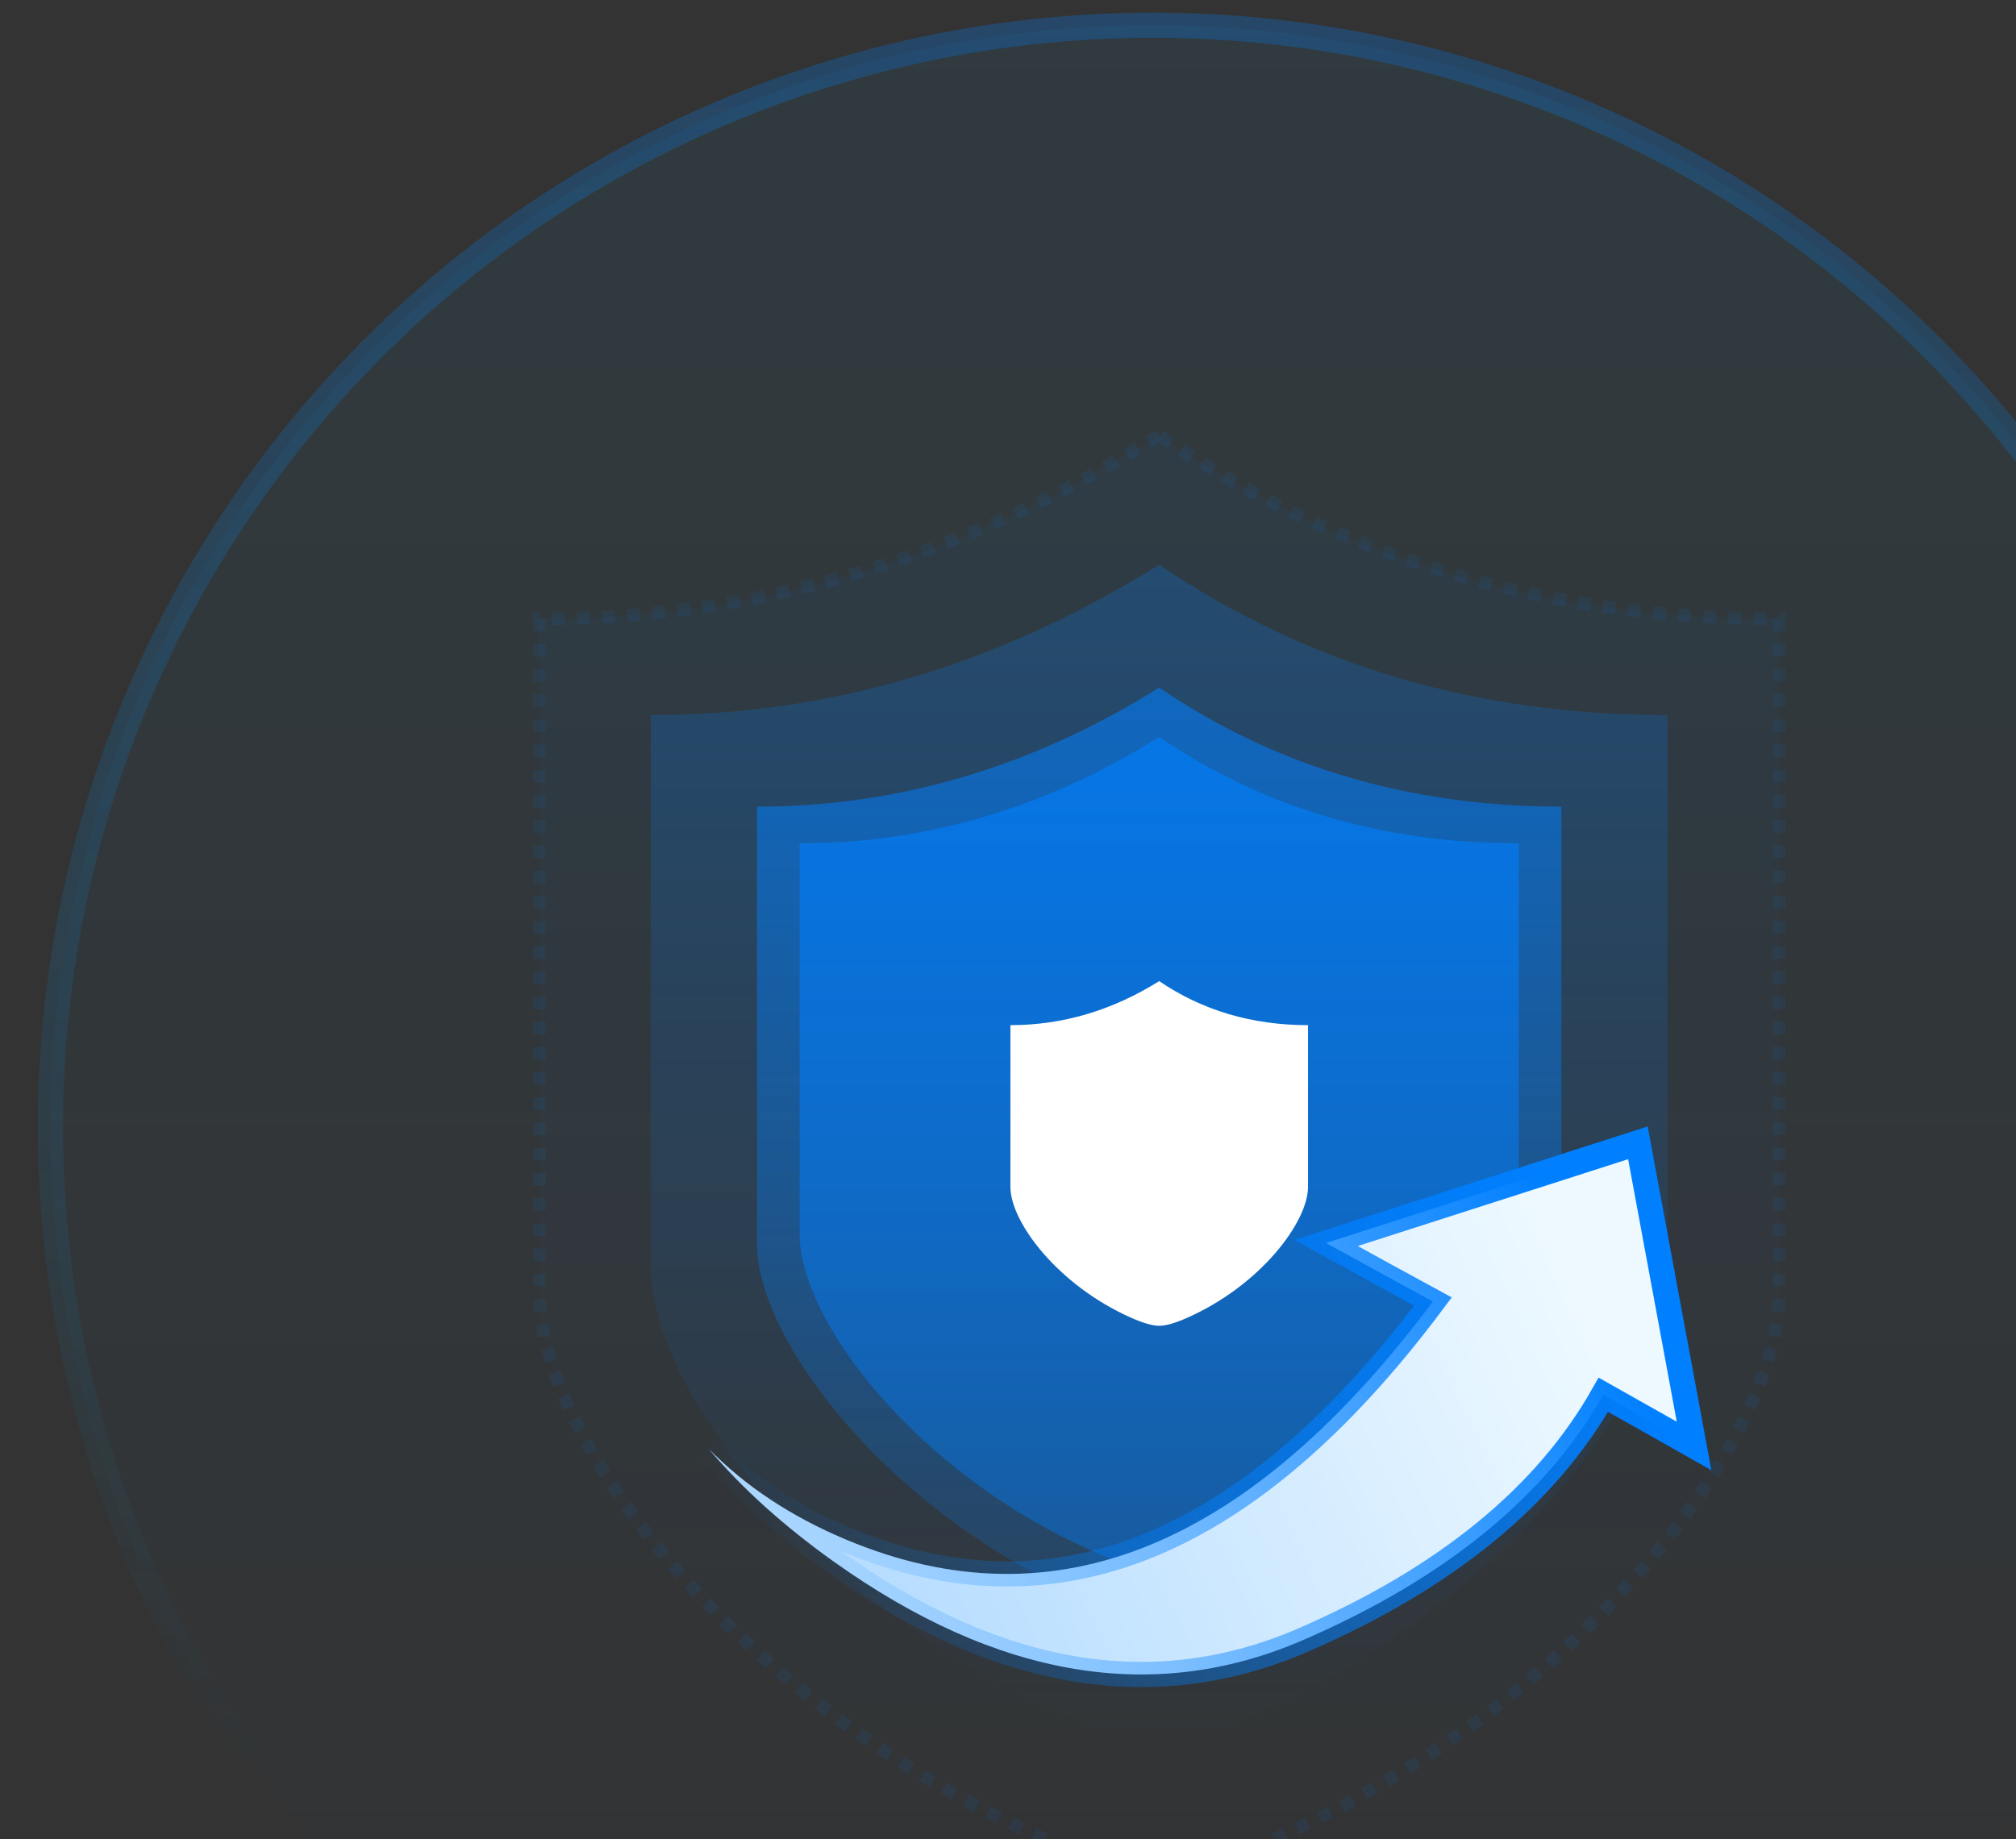
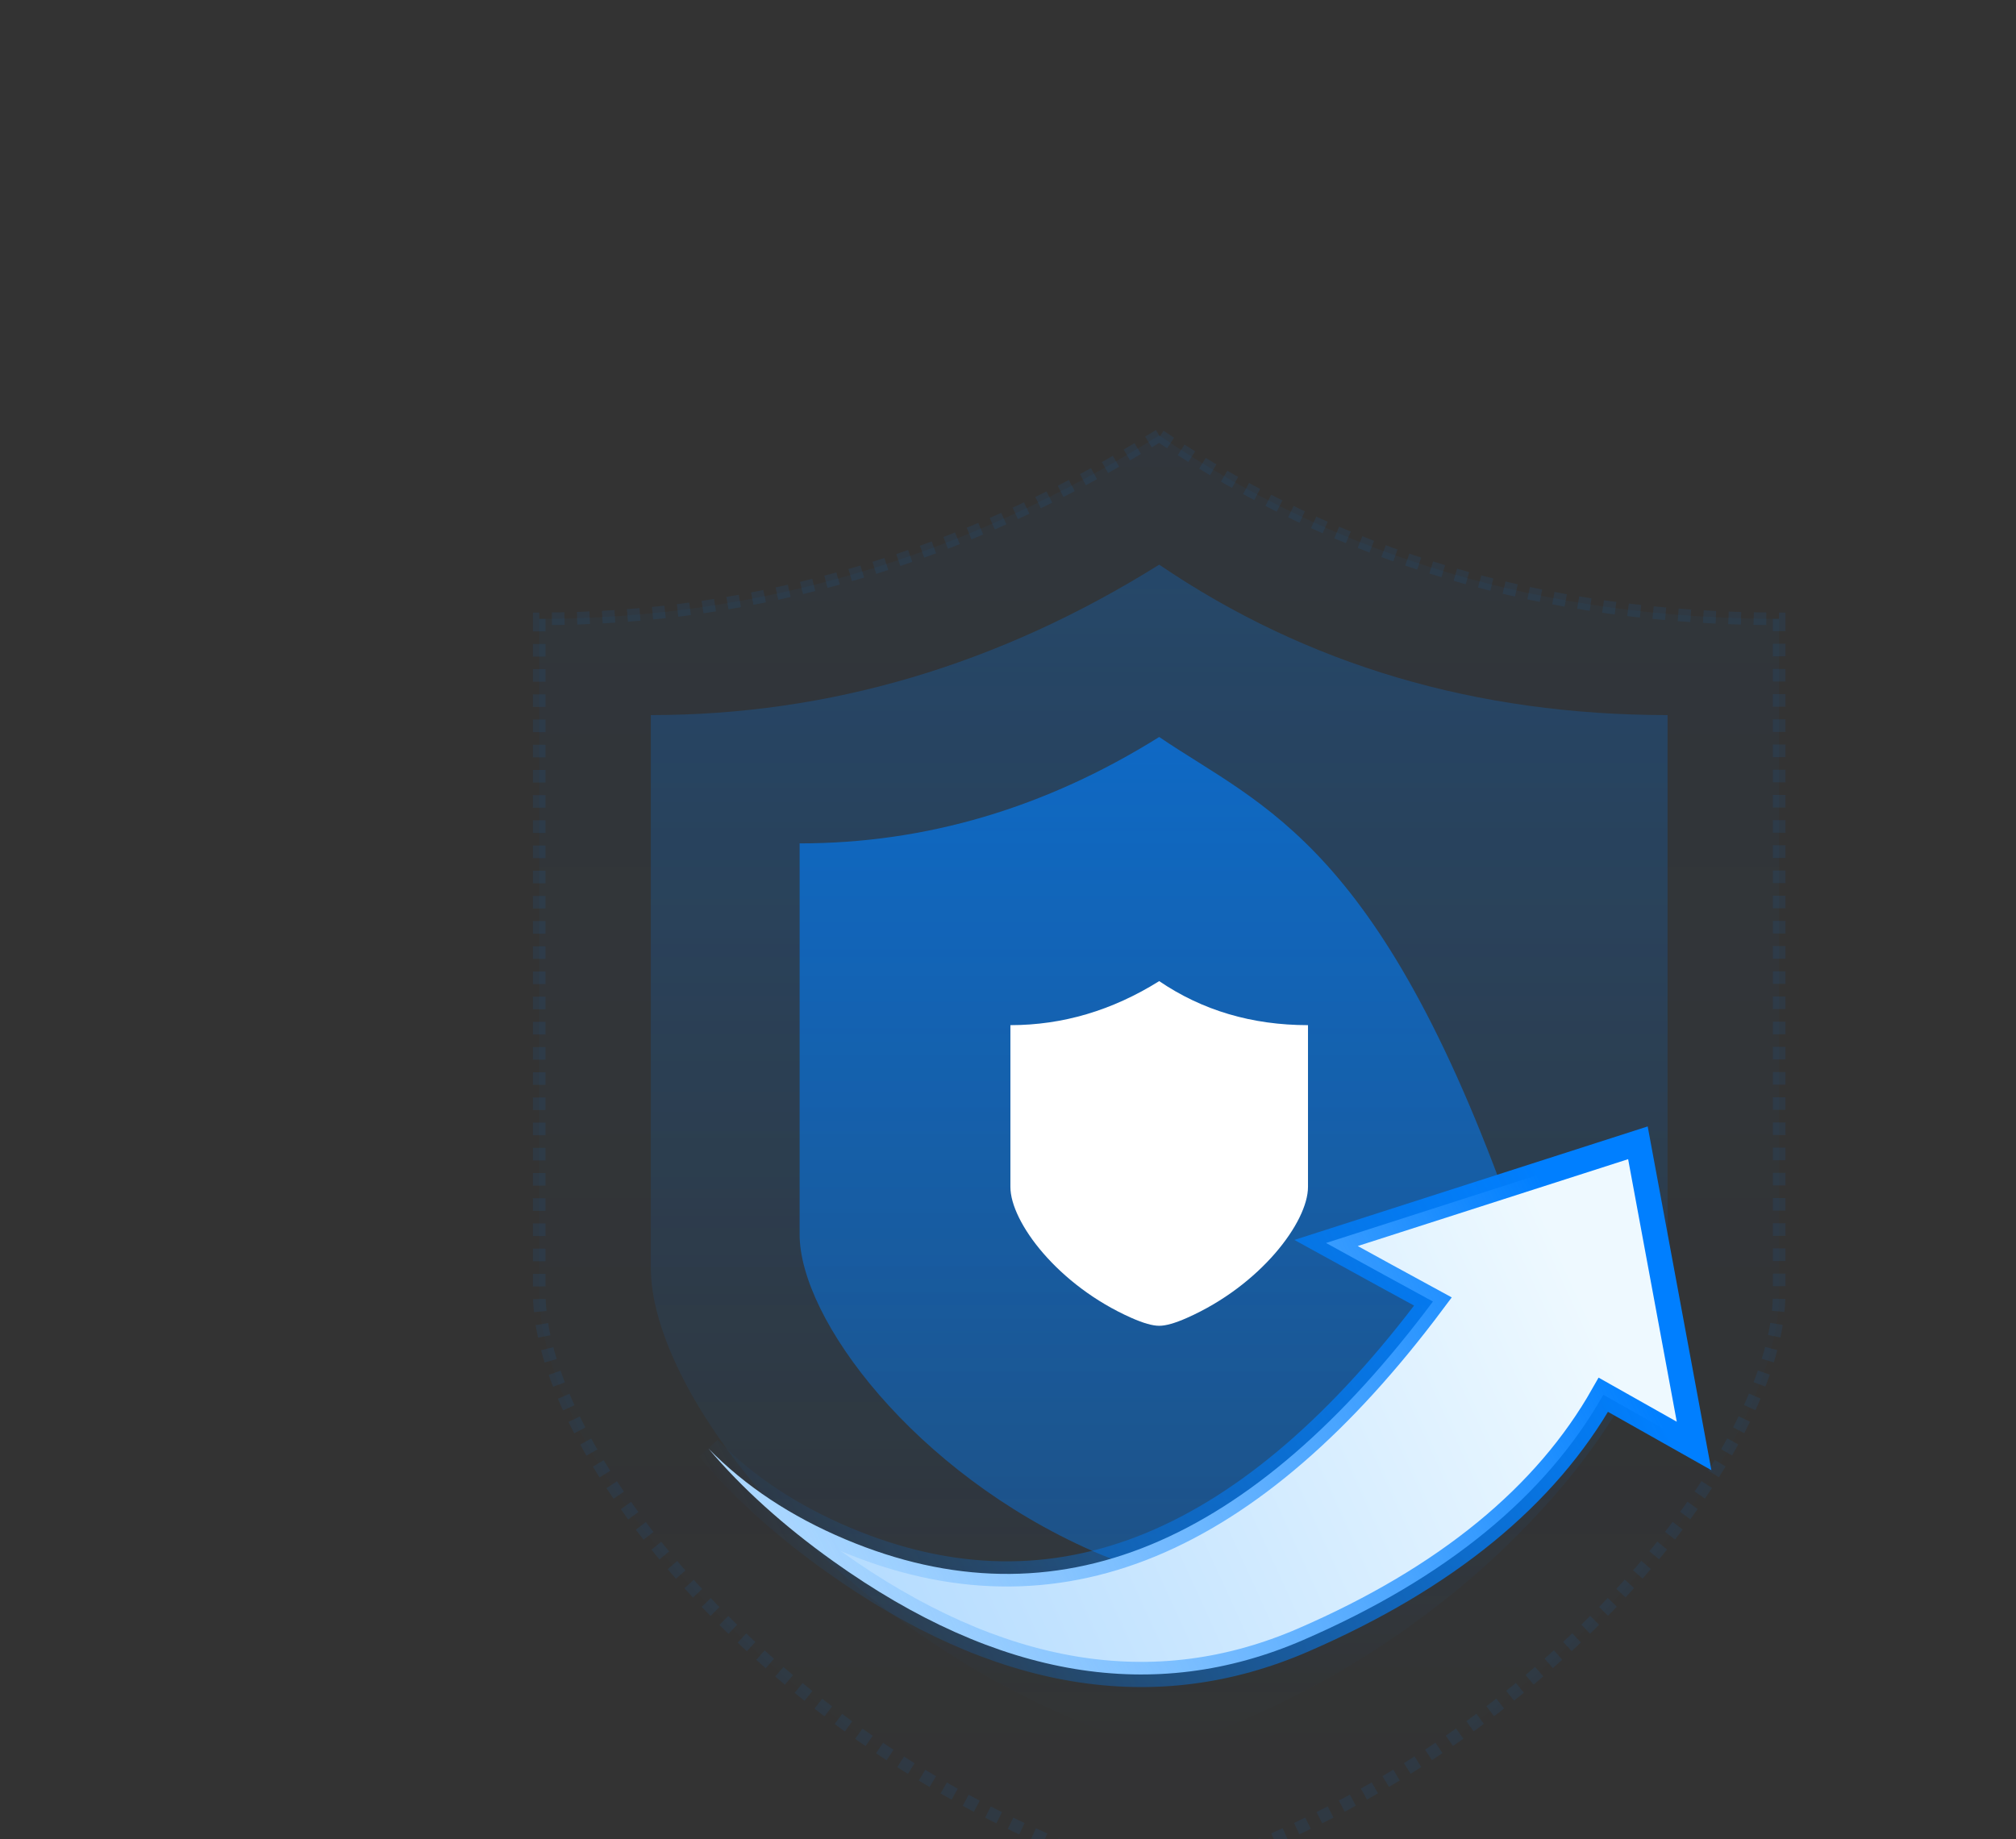
<svg xmlns="http://www.w3.org/2000/svg" width="160px" height="146px" viewBox="0 0 160 146" version="1.1">
  <rect x="0" y="0" width="160" height="146" fill="#333333" stroke="none" />
  <title>编组 13</title>
  <defs>
    <linearGradient x1="50%" y1="0%" x2="50%" y2="100%" id="linearGradient-1">
      <stop stop-color="#00B6FF" stop-opacity="0.058" offset="0%" />
      <stop stop-color="#007FFF" stop-opacity="0" offset="100%" />
    </linearGradient>
    <linearGradient x1="50%" y1="0%" x2="50%" y2="79.297%" id="linearGradient-2">
      <stop stop-color="#007FFF" stop-opacity="0.257" offset="0%" />
      <stop stop-color="#00B6FF" stop-opacity="0" offset="100%" />
    </linearGradient>
    <linearGradient x1="50%" y1="0%" x2="50%" y2="100%" id="linearGradient-3">
      <stop stop-color="#007FFF" stop-opacity="0.042" offset="0%" />
      <stop stop-color="#007FFF" stop-opacity="0" offset="100%" />
    </linearGradient>
    <linearGradient x1="50%" y1="0%" x2="50%" y2="100%" id="linearGradient-4">
      <stop stop-color="#007FFF" stop-opacity="0.238" offset="0%" />
      <stop stop-color="#007FFF" stop-opacity="0" offset="100%" />
    </linearGradient>
    <linearGradient x1="50%" y1="0%" x2="50%" y2="100%" id="linearGradient-5">
      <stop stop-color="#007FFF" stop-opacity="0.571" offset="0%" />
      <stop stop-color="#007FFF" stop-opacity="0.164" offset="100%" />
    </linearGradient>
    <linearGradient x1="50%" y1="0%" x2="50%" y2="100%" id="linearGradient-6">
      <stop stop-color="#007FFF" stop-opacity="0.627" offset="0%" />
      <stop stop-color="#007FFF" stop-opacity="0.377" offset="100%" />
    </linearGradient>
    <linearGradient x1="91.287%" y1="35.516%" x2="-2.09559339e-14%" y2="59.537%" id="linearGradient-7">
      <stop stop-color="#EEF9FF" offset="0%" />
      <stop stop-color="#AFD9FF" offset="100%" />
    </linearGradient>
    <linearGradient x1="92.805%" y1="34.953%" x2="3.27029595e-13%" y2="61.714%" id="linearGradient-8">
      <stop stop-color="#007FFF" offset="0%" />
      <stop stop-color="#007FFF" stop-opacity="0" offset="100%" />
    </linearGradient>
  </defs>
  <g id="页面-1" stroke="none" stroke-width="1" fill="none" fill-rule="evenodd">
    <g id="首页" transform="translate(-632, -1090)">
      <g id="编组-3备份" transform="translate(240, 1050)">
        <g id="编组-13" transform="translate(392, 40)">
-           <circle id="椭圆形" stroke="url(#linearGradient-2)" stroke-width="2" fill="url(#linearGradient-1)" cx="91.5" cy="89.5" r="87.5" />
          <path d="M92,34.564 C76.468,44.272 60.066,49.127 42.796,49.127 L42.796,102.645 C42.796,114.229 58.501,135.201 82.807,145.947 C86.787,147.708 89.795,148.564 92,148.564 C94.205,148.564 97.213,147.708 101.193,145.947 C125.499,135.198 141.204,114.229 141.204,102.645 L141.204,49.127 C122.678,49.119 106.276,44.265 92,34.564 Z" id="路径" stroke-opacity="0.08" stroke="#007FFF" fill="url(#linearGradient-3)" fill-rule="nonzero" stroke-dasharray="1" />
          <path d="M92,44.824 C79.263,52.785 65.814,56.765 51.653,56.765 L51.653,100.65 C51.653,110.149 64.531,127.346 84.461,136.158 C87.726,137.602 90.192,138.304 92,138.304 C93.808,138.304 96.274,137.602 99.539,136.158 C119.469,127.344 132.347,110.149 132.347,100.65 L132.347,56.765 C117.156,56.759 103.707,52.779 92,44.824 Z" id="路径" fill="url(#linearGradient-4)" fill-rule="nonzero" />
-           <path d="M92,54.586 C81.924,60.885 71.284,64.034 60.08,64.034 L60.08,98.752 C60.08,106.267 70.268,119.872 86.036,126.844 C88.618,127.986 90.569,128.541 92,128.541 C93.431,128.541 95.382,127.986 97.964,126.844 C113.732,119.87 123.92,106.267 123.92,98.752 L123.92,64.034 C111.901,64.029 101.261,60.88 92,54.586 Z" id="路径" fill="url(#linearGradient-5)" fill-rule="nonzero" />
-           <path d="M92,58.504 C82.991,64.135 73.478,66.95 63.462,66.95 L63.462,97.991 C63.462,104.71 72.57,116.873 86.668,123.106 C88.977,124.127 90.721,124.624 92,124.624 C93.279,124.624 95.023,124.127 97.332,123.106 C111.43,116.872 120.538,104.71 120.538,97.991 L120.538,66.95 C109.793,66.946 100.28,64.13 92,58.504 Z" id="路径" fill="url(#linearGradient-6)" fill-rule="nonzero" />
+           <path d="M92,58.504 C82.991,64.135 73.478,66.95 63.462,66.95 L63.462,97.991 C63.462,104.71 72.57,116.873 86.668,123.106 C88.977,124.127 90.721,124.624 92,124.624 C93.279,124.624 95.023,124.127 97.332,123.106 C111.43,116.872 120.538,104.71 120.538,97.991 C109.793,66.946 100.28,64.13 92,58.504 Z" id="路径" fill="url(#linearGradient-6)" fill-rule="nonzero" />
          <path d="M92,77.884 C88.272,80.214 84.336,81.379 80.191,81.379 L80.191,94.223 C80.191,97.003 83.96,102.037 89.794,104.616 C90.749,105.038 91.471,105.244 92,105.244 C92.529,105.244 93.251,105.038 94.206,104.616 C100.04,102.036 103.809,97.003 103.809,94.223 L103.809,81.379 C99.363,81.377 95.426,80.212 92,77.884 Z" id="路径" fill="#FFFFFF" fill-rule="nonzero" />
          <path d="M129.993,90.718 L134.451,114.783 L127.249,110.72 C122.699,118.757 114.782,125.259 103.451,130.179 C91.652,135.302 79.208,133.273 66.125,123.93 C62.183,121.114 58.887,118.138 56.237,115.002 C59.163,117.982 62.783,120.378 67.095,122.195 C75.44,125.711 83.531,125.855 91.368,122.603 C99.072,119.406 106.514,112.963 113.725,103.318 C111.491,102.104 108.663,100.555 105.241,98.671 L129.993,90.718 Z" id="路径-12" stroke="url(#linearGradient-8)" stroke-width="2" fill="url(#linearGradient-7)" />
        </g>
      </g>
    </g>
  </g>
</svg>